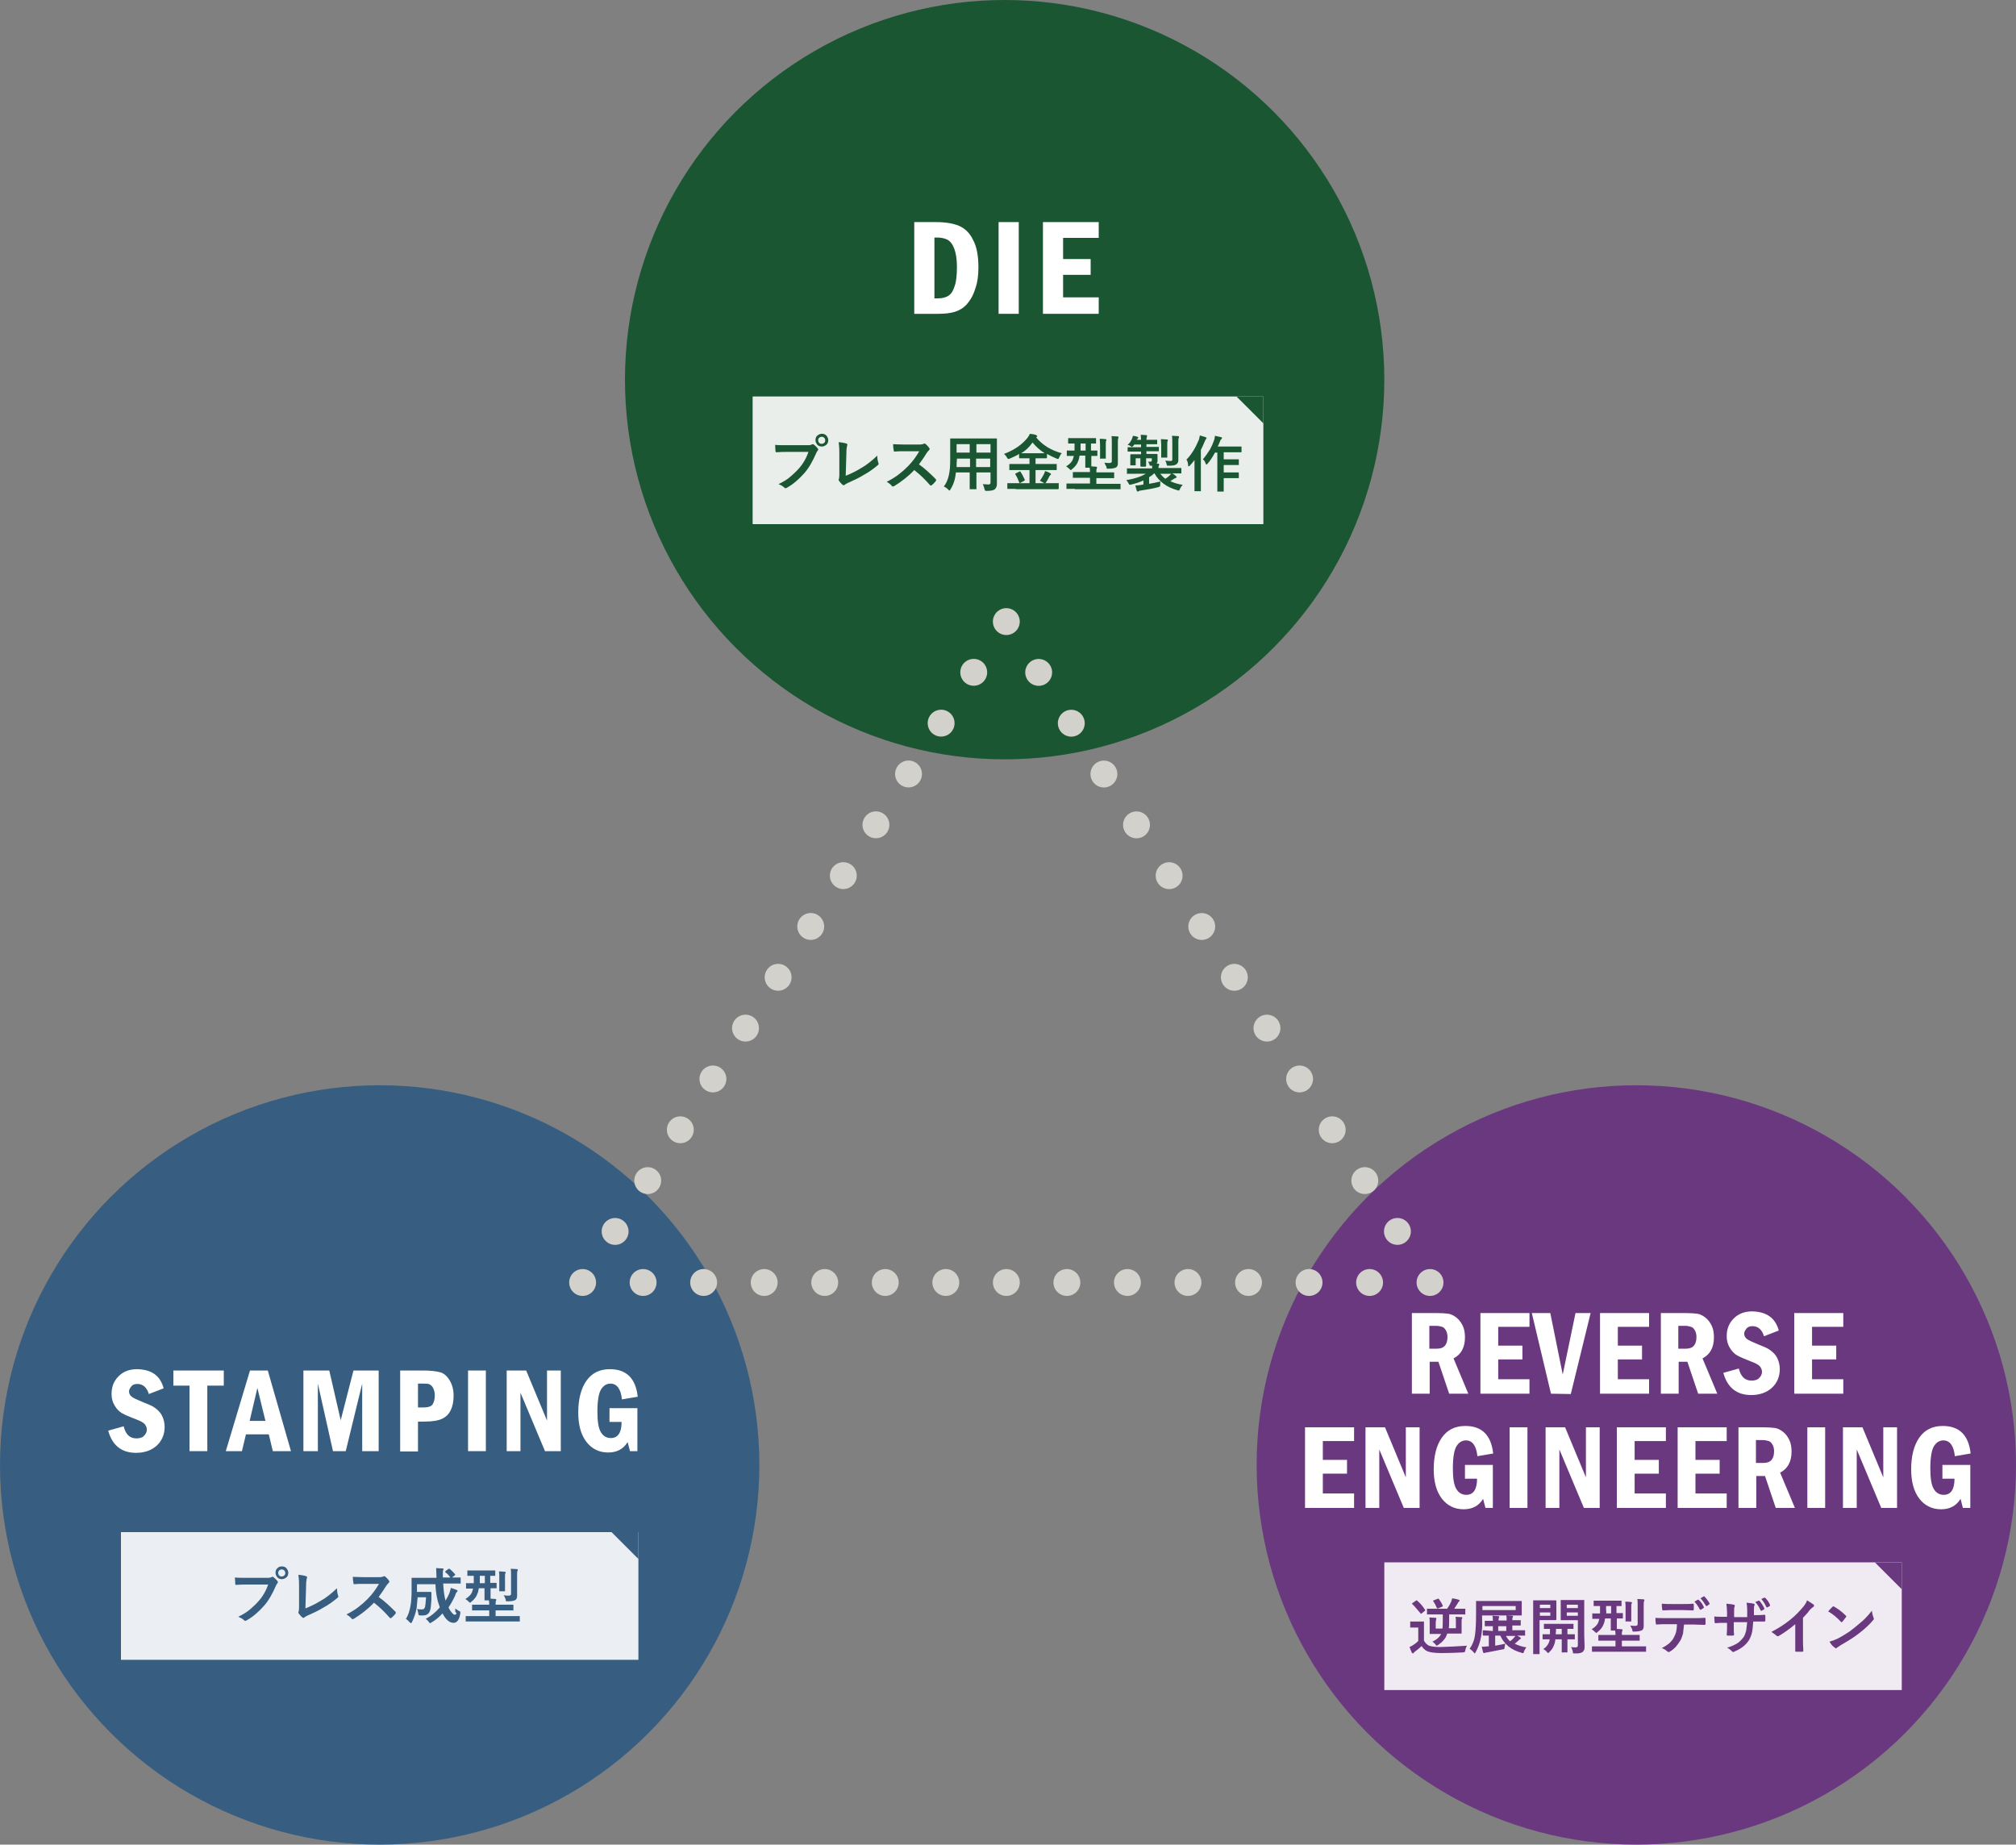
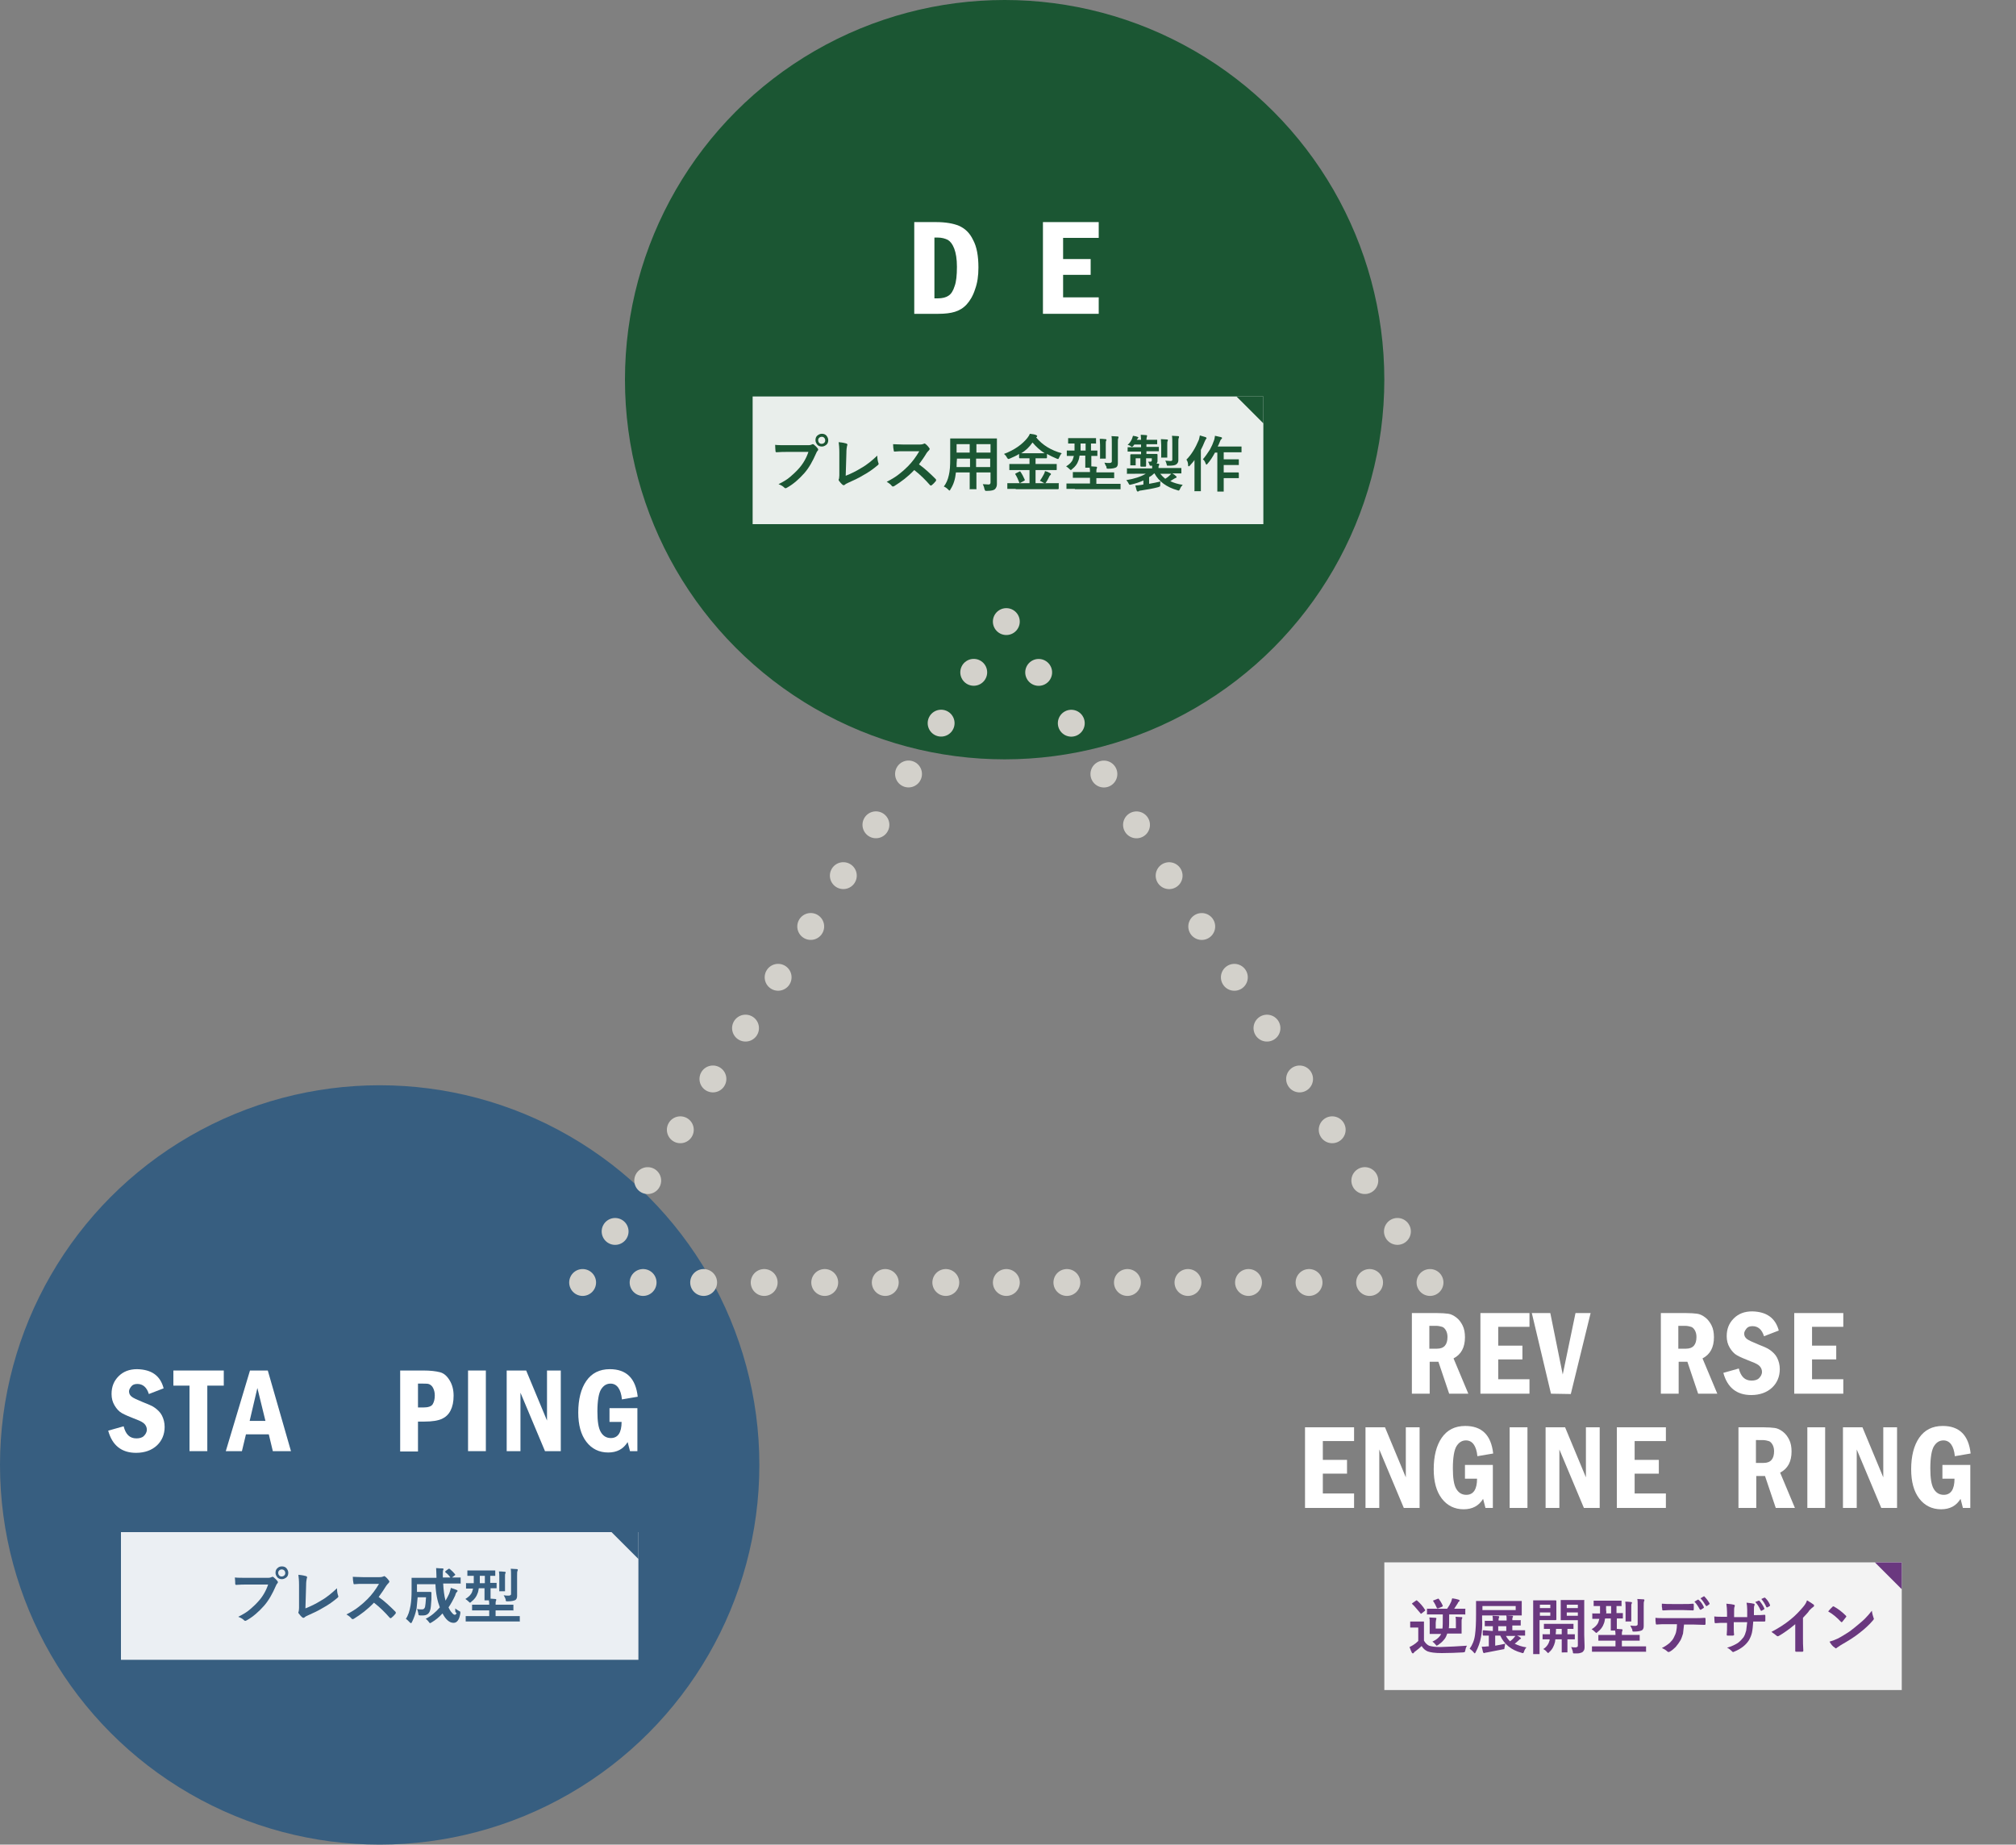
<svg xmlns="http://www.w3.org/2000/svg" version="1.1" id="レイヤー_1" x="0px" y="0px" viewBox="0 0 600 549" style="enable-background:new 0 0 600 549;" xml:space="preserve">
  <rect x="0" y="0" width="600" height="549" fill="#808080" stroke="none" />
  <style type="text/css">
	.st0{fill:#1B5633;}
	.st1{fill:#375E80;}
	.st2{fill:#6A387F;}
	.st3{fill:none;stroke:#D3D1CB;stroke-width:8;stroke-linecap:round;stroke-linejoin:round;}
	.st4{fill:none;stroke:#D3D1CB;stroke-width:8;stroke-linecap:round;stroke-linejoin:round;stroke-dasharray:0,17.972;}
	.st5{fill:none;stroke:#D3D1CB;stroke-width:8;stroke-linecap:round;stroke-linejoin:round;stroke-dasharray:0,18.018;}
	.st6{fill:#FFFFFF;}
	.st7{opacity:0.9;fill:#FFFFFF;}
</style>
  <circle class="st0" cx="299" cy="113" r="113" />
  <circle class="st1" cx="113" cy="436" r="113" />
-   <circle class="st2" cx="487" cy="436" r="113" />
  <g>
    <g>
      <line class="st3" x1="299.5" y1="185" x2="299.5" y2="185" />
      <line class="st4" x1="289.8" y1="200.1" x2="178.2" y2="374.1" />
      <line class="st3" x1="173.4" y1="381.7" x2="173.4" y2="381.7" />
      <line class="st5" x1="191.4" y1="381.7" x2="416.6" y2="381.7" />
      <line class="st3" x1="425.6" y1="381.7" x2="425.6" y2="381.7" />
      <line class="st4" x1="415.9" y1="366.5" x2="304.3" y2="192.6" />
    </g>
  </g>
  <g>
    <path class="st6" d="M272.1,66.1h6.5c2.8,0,5.1,0.4,6.8,1.1c1.8,0.8,3.2,2.1,4.2,4.2c1.1,2,1.6,4.8,1.6,8.2c0,2.5-0.3,4.6-1,6.5   c-0.6,1.9-1.5,3.4-2.5,4.5c-1,1.1-2.2,1.8-3.5,2.2c-1.3,0.4-2.9,0.6-4.9,0.6h-7.2V66.1z M278.1,70.8v18h1c1.4,0,2.5-0.3,3.2-0.8   c0.8-0.5,1.4-1.5,1.8-2.8c0.5-1.3,0.7-3.3,0.7-5.8c0-2.3-0.3-4.1-0.8-5.4c-0.5-1.3-1.1-2.1-1.9-2.6c-0.8-0.4-1.8-0.7-3.1-0.7H278.1   z" />
-     <path class="st6" d="M297.2,66.1h6v27.3h-6V66.1z" />
    <path class="st6" d="M310.4,66.1H327v4.7h-10.6v6.3h8.2v4.7h-8.2v6.7H327v4.9h-16.6V66.1z" />
  </g>
  <rect x="224" y="118" class="st7" width="152" height="38" />
  <g>
    <path class="st0" d="M230.7,132.4c0.8,0.1,1.9,0.1,3.5,0.1h6.4c0.5,0,0.8-0.1,1-0.2c0.1-0.1,0.2-0.1,0.3-0.1c0.1,0,0.2,0,0.3,0.1   c0.5,0.4,0.9,0.8,1.2,1.2c0.1,0.1,0.1,0.2,0.1,0.4c0,0.1-0.1,0.2-0.2,0.3c-0.1,0.1-0.3,0.4-0.4,0.7c-1,2.3-2.1,4.3-3.5,5.9   c-1.6,1.8-3.3,3.3-5.1,4.3c-0.2,0.1-0.3,0.2-0.5,0.2s-0.3-0.1-0.4-0.2c-0.4-0.4-0.9-0.7-1.7-1c1.4-0.7,2.6-1.4,3.5-2.2   c0.8-0.7,1.6-1.4,2.4-2.3c1.4-1.5,2.4-3.3,3-5.1h-6.5c-0.7,0-1.7,0-3,0.1c-0.2,0-0.3-0.1-0.3-0.4   C230.8,134,230.7,133.3,230.7,132.4z M244.6,129.1c0.6,0,1.1,0.2,1.4,0.6c0.3,0.4,0.5,0.8,0.5,1.3c0,0.6-0.2,1.1-0.6,1.4   c-0.4,0.3-0.8,0.5-1.3,0.5c-0.6,0-1.1-0.2-1.4-0.6c-0.3-0.4-0.5-0.8-0.5-1.3c0-0.6,0.2-1.1,0.6-1.4   C243.7,129.3,244.1,129.1,244.6,129.1z M244.6,130c-0.3,0-0.6,0.1-0.8,0.3c-0.2,0.2-0.3,0.4-0.3,0.7c0,0.3,0.1,0.6,0.3,0.8   c0.2,0.2,0.4,0.3,0.7,0.3c0.3,0,0.6-0.1,0.8-0.3c0.2-0.2,0.3-0.4,0.3-0.7c0-0.3-0.1-0.6-0.3-0.8C245.1,130.1,244.9,130,244.6,130z" />
    <path class="st0" d="M251.7,141.6c1.5-0.6,3-1.3,4.6-2.3c1.8-1,3.3-2.3,4.8-3.7c0,0.8,0.1,1.5,0.3,2.1c0,0.1,0.1,0.2,0.1,0.3   c0,0.2-0.1,0.3-0.2,0.4c-1.3,1.1-2.8,2.2-4.5,3.1c-1.3,0.8-2.8,1.5-4.4,2.2c-0.5,0.2-0.8,0.4-1,0.6c-0.1,0.1-0.2,0.1-0.3,0.1   c-0.1,0-0.2,0-0.3-0.1c-0.4-0.3-0.8-0.8-1.1-1.2c-0.1-0.1-0.1-0.2-0.1-0.3c0-0.1,0-0.2,0.1-0.3c0-0.1,0.1-0.5,0.1-1l0-6.8   c0-1.4-0.1-2.4-0.2-3.1c1.2,0.1,2,0.3,2.3,0.4c0.2,0.1,0.3,0.2,0.3,0.3c0,0.1,0,0.2-0.1,0.4c-0.1,0.4-0.2,1.1-0.2,2.2L251.7,141.6z   " />
    <path class="st0" d="M273.5,138.2c1.7,1.2,3.3,2.7,5,4.4c0.1,0.1,0.1,0.2,0.1,0.3s0,0.2-0.1,0.3c-0.4,0.5-0.8,0.9-1.2,1.2   c-0.1,0.1-0.1,0.1-0.2,0.1s-0.2,0-0.3-0.1c-1.4-1.6-2.9-3.1-4.7-4.5c-1.9,2-3.9,3.5-6,4.8c-0.2,0.1-0.4,0.1-0.4,0.1   c-0.1,0-0.2-0.1-0.3-0.2c-0.3-0.4-0.8-0.8-1.5-1.2c1.4-0.7,2.7-1.5,3.7-2.3c0.8-0.6,1.7-1.4,2.6-2.3c1.3-1.3,2.4-2.8,3.4-4.5   l-4.6,0c-0.9,0-1.9,0-2.8,0.1c-0.1,0-0.2-0.1-0.2-0.3c-0.1-0.5-0.2-1.1-0.2-1.9c0.6,0,1.7,0.1,3,0.1h4.9c0.6,0,1-0.1,1.2-0.2   c0.1,0,0.1-0.1,0.2-0.1c0.1,0,0.2,0,0.3,0.1c0.4,0.3,0.8,0.7,1.2,1.3c0.1,0.1,0.1,0.2,0.1,0.2c0,0.1-0.1,0.2-0.2,0.4   c-0.2,0.2-0.5,0.5-0.7,0.8C275.1,136,274.3,137.1,273.5,138.2z" />
    <path class="st0" d="M292.5,144.1c0.7,0,1.2,0.1,1.7,0.1c0.4,0,0.6-0.2,0.6-0.6v-3h-4.2v2.1l0,2.7c0,0.1,0,0.1,0,0.2s-0.1,0-0.2,0   h-1.6c-0.1,0-0.1,0-0.2,0s0-0.1,0-0.2l0-2.7v-2.1h-4.1c-0.2,2-0.7,3.6-1.6,5c-0.1,0.2-0.2,0.4-0.3,0.4c-0.1,0-0.2-0.1-0.4-0.3   c-0.4-0.4-0.8-0.7-1.3-0.9c0.7-0.9,1.2-2,1.5-3.4c0.3-1.2,0.4-2.8,0.4-4.8v-3l0-2.9c0-0.1,0-0.2,0-0.2c0,0,0.1,0,0.2,0l2.5,0h8.5   l2.5,0c0.1,0,0.2,0,0.2,0c0,0,0,0.1,0,0.2l0,2.9v8l0,2.5c0,0.6-0.2,1.1-0.6,1.5c-0.3,0.3-1.1,0.5-2.4,0.5c-0.3,0-0.5,0-0.5-0.1   c0,0-0.1-0.2-0.2-0.4C292.9,145,292.7,144.5,292.5,144.1z M284.7,139h4v-2.5h-3.9v0.2C284.7,137.5,284.7,138.3,284.7,139z    M284.7,134.7h3.9v-2.5h-3.9V134.7z M294.8,132.2h-4.2v2.5h4.2V132.2z M290.5,139h4.2v-2.5h-4.2V139z" />
    <path class="st0" d="M302.3,145.5l-2.3,0c-0.1,0-0.2,0-0.2,0c0,0,0-0.1,0-0.1V144c0-0.1,0-0.1,0-0.2c0,0,0.1,0,0.2,0l2.3,0h4.1   v-3.9h-3.4l-2.4,0c-0.1,0-0.2,0-0.2,0c0,0,0-0.1,0-0.2v-1.4c0-0.1,0-0.1,0-0.2c0,0,0.1,0,0.2,0l2.4,0h3.4v-1.7h-0.7l-2.2,0   c-0.1,0-0.2-0.1-0.2-0.2v-1.1c-0.7,0.5-1.7,0.9-2.8,1.4c-0.2,0.1-0.4,0.1-0.4,0.1c-0.1,0-0.2-0.1-0.4-0.4c-0.2-0.4-0.5-0.8-0.9-1.1   c3.2-1.2,5.5-2.9,7-4.8c0.4-0.5,0.6-0.9,0.7-1.2c0.9,0.1,1.5,0.2,1.9,0.4c0.2,0.1,0.3,0.2,0.3,0.3c0,0.1-0.1,0.2-0.2,0.3   c0,0-0.1,0-0.1,0.1c1.9,2.3,4.4,3.8,7.6,4.7c-0.3,0.3-0.6,0.8-0.8,1.3c-0.1,0.3-0.2,0.4-0.3,0.4c-0.1,0-0.2,0-0.4-0.1   c-1-0.4-2-0.9-2.9-1.4v1.1c0,0.1-0.1,0.2-0.2,0.2l-2.2,0h-1v1.7h3.7l2.4,0c0.1,0,0.2,0,0.2,0s0,0.1,0,0.2v1.4c0,0.1,0,0.2-0.1,0.2   l-0.1,0l-2.4,0h-3.7v3.9h4.4l2.3,0c0.1,0,0.1,0,0.2,0s0,0.1,0,0.2v1.4c0,0.1-0.1,0.2-0.2,0.2l-2.3,0H302.3z M303.7,140.4   c0.5,0.7,0.9,1.5,1.3,2.4c0,0.1,0,0.1,0,0.1c0,0.1-0.1,0.1-0.2,0.2l-1.1,0.6c-0.1,0-0.2,0.1-0.2,0.1c0,0-0.1,0-0.1-0.1   c-0.4-1-0.8-1.9-1.2-2.5c0-0.1-0.1-0.1-0.1-0.1c0,0,0.1-0.1,0.2-0.2l1-0.5c0.1,0,0.2-0.1,0.2-0.1   C303.6,140.2,303.6,140.3,303.7,140.4z M303.9,134.9c0.2,0,0.8,0,1.7,0h3.6c0.9,0,1.5,0,1.7,0c-1.4-0.9-2.6-2-3.6-3.2   C306.4,133,305.3,134.1,303.9,134.9z M309.5,143.1c0.4-0.6,0.8-1.2,1.2-2c0.2-0.4,0.3-0.7,0.3-0.9c0.5,0.1,1,0.3,1.5,0.6   c0.2,0.1,0.3,0.2,0.3,0.3c0,0.1-0.1,0.2-0.2,0.3c-0.1,0.1-0.3,0.3-0.4,0.6c-0.3,0.6-0.6,1.2-0.9,1.6c-0.1,0.2-0.2,0.2-0.3,0.2   c-0.1,0-0.2,0-0.4-0.1C310.1,143.4,309.8,143.2,309.5,143.1z" />
    <path class="st0" d="M319.9,145.5l-2.3,0c-0.1,0-0.1,0-0.2,0c0,0,0-0.1,0-0.2v-1.3c0-0.1,0-0.1,0-0.1c0,0,0.1,0,0.1,0l2.3,0h4.6   v-1.7h-2.4l-2.5,0c-0.1,0-0.2,0-0.2,0c0,0,0-0.1,0-0.2v-1.3c0-0.1,0-0.2,0-0.2c0,0,0.1,0,0.2,0l2.5,0h2.4c0-0.4,0-0.8-0.1-1.3h-1.1   c-0.1,0-0.1,0-0.2,0c0,0,0-0.1,0-0.2l0-2v-1.4h-1.7c-0.1,0.6-0.2,1.2-0.4,1.6c-0.3,0.9-0.9,1.7-1.8,2.4c-0.2,0.2-0.3,0.3-0.4,0.3   s-0.2-0.1-0.4-0.3c-0.4-0.4-0.7-0.6-1-0.8c1-0.6,1.7-1.3,2-2.1c0.1-0.3,0.2-0.6,0.3-1c-0.6,0-1.1,0-1.5,0l-0.4,0   c-0.1,0-0.2,0-0.2,0c0,0,0-0.1,0-0.2v-1.2c0-0.1,0-0.1,0-0.2s0.1,0,0.2,0l2.1,0c0-0.5,0-0.9,0-1.2V132c-0.5,0-0.9,0-1.3,0   c-0.3,0-0.4,0-0.4,0c-0.1,0-0.2,0-0.2,0c0,0,0-0.1,0-0.2v-1.2c0-0.1,0-0.1,0-0.2c0,0,0.1,0,0.2,0l2.2,0h3.5l2.2,0   c0.1,0,0.2,0,0.2,0s0,0.1,0,0.2v1.2c0,0.1,0,0.1,0,0.2s-0.1,0-0.2,0c0,0-0.1,0-0.4,0c-0.3,0-0.6,0-0.9,0v2.1l1.7,0   c0.1,0,0.2,0,0.2,0c0,0,0,0.1,0,0.2v1.2c0,0.1,0,0.2,0,0.2c0,0-0.1,0-0.2,0c0,0-0.1,0-0.2,0c-0.4,0-0.9,0-1.4,0v1.4   c0,0.9,0,1.5,0,1.7c0.5,0,0.9,0.1,1.4,0.1c0.2,0,0.3,0.1,0.3,0.2c0,0.1,0,0.2-0.1,0.4c-0.1,0.2-0.1,0.5-0.1,1.1h2.6l2.5,0   c0.1,0,0.1,0,0.2,0c0,0,0,0.1,0,0.2v1.3c0,0.1,0,0.1,0,0.2c0,0-0.1,0-0.2,0l-2.5,0h-2.6v1.7h4.8l2.2,0c0.1,0,0.1,0,0.2,0   c0,0,0,0.1,0,0.1v1.3c0,0.1,0,0.1,0,0.2s-0.1,0-0.1,0l-2.2,0H319.9z M321.6,134.1h1.5V132h-1.5v1.2   C321.6,133.6,321.6,133.9,321.6,134.1z M327.3,130.6c0.4,0,1,0,1.7,0.1c0.2,0,0.3,0.1,0.3,0.2s0,0.2-0.1,0.3   c-0.1,0.1-0.1,0.5-0.1,1.2v2.2l0,1.7c0,0.1,0,0.2,0,0.2c0,0-0.1,0-0.2,0h-1.3c-0.1,0-0.1,0-0.2,0s0-0.1,0-0.2l0-1.7v-2.2   C327.4,131.7,327.3,131.1,327.3,130.6z M328.7,137.7c0.6,0.1,1.1,0.1,1.5,0.1c0.3,0,0.5-0.1,0.6-0.2c0.1-0.1,0.1-0.2,0.1-0.4v-5.1   c0-1,0-1.8-0.1-2.3c0.6,0,1.2,0.1,1.8,0.1c0.2,0,0.3,0.1,0.3,0.2s0,0.2-0.1,0.4c-0.1,0.2-0.1,0.7-0.1,1.5v3.5l0,2.4   c0,0.6-0.2,1-0.5,1.2c-0.4,0.2-1.1,0.4-2.3,0.4c-0.3,0-0.5,0-0.5-0.1c-0.1-0.1-0.1-0.2-0.1-0.5C329,138.5,328.9,138.1,328.7,137.7z   " />
    <path class="st0" d="M337.8,141l-2.2,0c-0.1,0-0.1,0-0.2,0s0-0.1,0-0.2v-1.2c0-0.1,0-0.1,0-0.2s0.1,0,0.2,0l2.2,0h5.1   c0-0.2,0-0.5,0-0.8h-0.4h-0.1c-0.1,0-0.2,0-0.2-0.1c0,0-0.1-0.1-0.1-0.2c-0.1-0.3-0.2-0.6-0.4-0.9c0.2,0,0.4,0,0.7,0   c0.2,0,0.4-0.1,0.4-0.4v-0.6h-1.7v0.1l0,2.2c0,0.1-0.1,0.2-0.2,0.2h-1.3c-0.1,0-0.2-0.1-0.2-0.2l0-2.2v-0.1H338v1l0,0.9   c0,0.1,0,0.2,0,0.2c0,0-0.1,0-0.2,0h-1.2c-0.1,0-0.2,0-0.2,0c0,0,0-0.1,0-0.2l0-1v-0.9l0-1c0-0.1,0.1-0.2,0.2-0.2l2.2,0h0.8v-0.8   h-1.5l-2.3,0c-0.1,0-0.2,0-0.2,0c0,0,0-0.1,0-0.2v-0.9c0-0.1,0-0.2,0-0.2c0,0,0.1,0,0.2,0l2.3,0h1.5v-0.8h-2l-0.3,0.4   c-0.2,0.2-0.3,0.3-0.4,0.3c-0.1,0-0.2-0.1-0.4-0.2c-0.2-0.2-0.5-0.3-0.9-0.4c0.6-0.5,1-1.1,1.3-1.8c0.1-0.3,0.2-0.6,0.3-0.9   c0.7,0.1,1.1,0.2,1.3,0.3c0.2,0.1,0.3,0.1,0.3,0.2c0,0.1,0,0.1-0.1,0.2c-0.1,0.1-0.2,0.2-0.3,0.4l-0.1,0.1h1.3   c0-0.6-0.1-1.1-0.1-1.5c0.7,0,1.2,0.1,1.6,0.1c0.2,0,0.3,0.1,0.3,0.2c0,0,0,0.2-0.1,0.4c0,0.2-0.1,0.4-0.1,0.8h0.9l2.1,0   c0.1,0,0.1,0,0.2,0c0,0,0,0.1,0,0.2v0.9c0,0.1,0,0.1,0,0.2c0,0-0.1,0-0.2,0l-2.1,0h-0.9v0.8h1.2l2.3,0c0.1,0,0.2,0,0.2,0   c0,0,0,0.1,0,0.2v0.9c0,0.1,0,0.2,0,0.2c0,0-0.1,0-0.2,0l-2.3,0h-1.2v0.8h0.9l2.2,0c0.1,0,0.2,0.1,0.2,0.2l0,0.7v1.2   c0,0.3-0.1,0.6-0.3,0.8l0.5,0c0.2,0,0.3,0.1,0.3,0.2c0,0.1,0,0.2-0.1,0.4c-0.1,0.1-0.1,0.3-0.1,0.7h4.4l2.2,0c0.1,0,0.2,0,0.2,0   c0,0,0,0.1,0,0.2v1.2c0,0.1,0,0.1,0,0.2c0,0-0.1,0-0.2,0l-2.2,0h-0.3c0.4,0.2,0.8,0.5,1.1,0.8c0.1,0.1,0.2,0.2,0.2,0.3   c0,0.1-0.1,0.2-0.2,0.2c-0.2,0.1-0.4,0.2-0.6,0.3c-0.1,0.1-0.5,0.3-1.1,0.7c1,0.5,2.3,0.9,3.7,1.1c-0.3,0.3-0.6,0.7-0.8,1.2   c-0.1,0.3-0.3,0.5-0.4,0.5c-0.1,0-0.2,0-0.4-0.1c-3.2-0.9-5.5-2.6-6.8-5h-0.1c-0.4,0.4-0.9,0.8-1.5,1.1v2c1.1-0.2,2.2-0.4,3.4-0.7   c-0.1,0.3-0.1,0.7-0.1,1.1c0,0.2,0,0.3-0.1,0.4c-0.1,0-0.2,0.1-0.5,0.2c-1.5,0.4-3.2,0.7-5.2,1c-0.3,0-0.5,0.1-0.6,0.2   c-0.1,0.1-0.2,0.1-0.3,0.1c-0.1,0-0.2-0.1-0.3-0.3c-0.1-0.3-0.2-0.8-0.4-1.5c0.6,0,1.2-0.1,1.9-0.2l0.5-0.1V143   c-1.1,0.5-2.3,0.9-3.6,1.2c-0.2,0-0.4,0.1-0.4,0.1c-0.1,0-0.3-0.1-0.4-0.4c-0.2-0.4-0.4-0.7-0.7-1c2.4-0.4,4.3-1,5.8-1.9H337.8z    M346.8,142.5c0.5-0.3,0.9-0.6,1.2-0.9c0.2-0.2,0.4-0.4,0.6-0.6h-3.3C345.8,141.6,346.3,142.1,346.8,142.5z M345.5,130.7   c0.7,0,1.3,0.1,1.8,0.1c0.2,0,0.3,0.1,0.3,0.2c0,0,0,0.1-0.1,0.3c-0.1,0.2-0.1,0.5-0.1,1.2v1.8l0,1.7c0,0.1,0,0.2,0,0.2   c0,0-0.1,0-0.2,0h-1.4c-0.1,0-0.1,0-0.2,0s0-0.1,0-0.2l0-1.7v-1.8C345.6,131.7,345.5,131.1,345.5,130.7z M346.8,137.1   c0.4,0,0.9,0.1,1.4,0.1c0.3,0,0.5,0,0.6-0.1c0.1-0.1,0.1-0.2,0.1-0.4V132c0-0.9,0-1.7-0.1-2.3c0.6,0,1.2,0.1,1.8,0.1   c0.2,0,0.3,0.1,0.3,0.2c0,0.1,0,0.2-0.1,0.4c-0.1,0.2-0.1,0.7-0.1,1.5v3.5l0,1.6c0,0.5-0.2,0.9-0.6,1.2c-0.4,0.3-1.1,0.4-2.3,0.4   c-0.3,0-0.5,0-0.5-0.1s-0.1-0.2-0.1-0.4C347.1,137.8,347,137.4,346.8,137.1z" />
    <path class="st0" d="M353.1,136.8c1.5-1.5,2.7-3.5,3.7-5.9c0.1-0.3,0.2-0.8,0.3-1.3c0.9,0.3,1.5,0.4,1.7,0.5   c0.2,0.1,0.3,0.2,0.3,0.3c0,0.1-0.1,0.2-0.2,0.3c-0.1,0.1-0.2,0.4-0.4,0.8c-0.3,0.8-0.7,1.6-1.1,2.4v9.4l0,2.7c0,0.1,0,0.2,0,0.2   c0,0-0.1,0-0.2,0h-1.5c-0.1,0-0.1,0-0.2,0s0-0.1,0-0.2l0-2.7v-4.1c0-0.5,0-1.2,0-2.3c-0.3,0.5-0.8,1-1.4,1.7   c-0.1,0.1-0.2,0.2-0.3,0.2c-0.1,0-0.2-0.1-0.2-0.3C353.6,137.7,353.4,137.2,353.1,136.8z M358,136.7c0.7-0.8,1.4-1.8,2.1-2.9   c0.5-0.9,0.9-1.8,1.2-2.7c0.2-0.5,0.2-0.9,0.3-1.4c0.8,0.2,1.4,0.3,1.8,0.4c0.2,0.1,0.3,0.1,0.3,0.3c0,0.1-0.1,0.2-0.2,0.3   c-0.2,0.1-0.3,0.4-0.5,0.9c-0.2,0.5-0.4,1-0.6,1.3h4.7l2.2,0c0.1,0,0.2,0,0.2,0c0,0,0,0.1,0,0.2v1.3c0,0.1,0,0.2,0,0.2   c0,0-0.1,0-0.2,0l-2.2,0h-2.9v2.1h2.3l2,0c0.1,0,0.2,0,0.2,0c0,0,0,0.1,0,0.2v1.3c0,0.1,0,0.1,0,0.2c0,0-0.1,0-0.2,0l-2,0h-2.3v2.2   h2.3l2,0c0.1,0,0.2,0.1,0.2,0.2v1.3c0,0.1,0,0.2,0,0.2s-0.1,0-0.2,0l-2,0h-2.3v1l0,2.8c0,0.1,0,0.2,0,0.2c0,0-0.1,0-0.2,0h-1.5   c-0.1,0-0.1,0-0.2,0c0,0,0-0.1,0-0.2l0-2.8v-8.6h-0.7c-0.7,1.3-1.4,2.4-2.2,3.3c-0.2,0.2-0.3,0.3-0.3,0.3c-0.1,0-0.2-0.1-0.3-0.4   C358.6,137.3,358.3,136.9,358,136.7z" />
  </g>
  <g>
    <path class="st6" d="M48.7,413.2l-4.4,1.7c-0.6-2-1.8-3-3.4-3c-0.8,0-1.4,0.2-1.8,0.7s-0.7,1-0.7,1.5c0,0.7,0.3,1.2,0.8,1.6   s1.6,0.9,3.3,1.6c1.5,0.6,2.8,1.1,3.6,1.7s1.6,1.3,2.1,2.3s0.8,2.1,0.8,3.4c0,2.2-0.8,4.1-2.3,5.5s-3.6,2.2-6.2,2.2   c-4.3,0-7.1-2.2-8.3-6.6l4.6-1.3c0.6,2.4,1.8,3.6,3.8,3.6c0.9,0,1.7-0.2,2.2-0.7s0.9-1.1,0.9-1.9c0-0.6-0.2-1.1-0.6-1.6   s-1.3-1-2.7-1.5c-1.8-0.7-3.2-1.3-4.1-1.8s-1.6-1.3-2.2-2.3s-0.9-2.1-0.9-3.4c0-2.2,0.7-3.9,2.1-5.3s3.2-2.1,5.5-2.1   C45.1,407.6,47.7,409.4,48.7,413.2z" />
    <path class="st6" d="M51.6,407.9h15v4.5h-4.9v19.5h-5.3v-19.5h-4.8V407.9z" />
    <path class="st6" d="M74.4,407.9h5.3l6.9,24h-5.4l-1.2-5h-6.8l-1.2,5h-4.8L74.4,407.9z M79,422.9l-2.4-9.8l-2.3,9.8H79z" />
-     <path class="st6" d="M90.3,407.9h7.7l3.4,14.8l3.8-14.8h7.5v24h-4.9v-20.1l-4.9,20.1h-3.8l-4.5-20.1v20.1h-4.3V407.9z" />
    <path class="st6" d="M119.1,407.9h6.9c2.1,0,3.7,0.2,4.9,0.5s2.1,1.1,2.9,2.4s1.2,2.8,1.2,4.6c0,1.8-0.3,3.2-0.9,4.4   s-1.5,2-2.6,2.5s-2.8,0.8-5.2,0.8h-1.9v8.9h-5.3V407.9z M124.4,411.8v7.1h1.6c1.4,0,2.4-0.3,2.8-1c0.4-0.7,0.6-1.5,0.6-2.6   c0-0.9-0.2-1.6-0.5-2.2c-0.3-0.6-0.7-0.9-1.1-1.1c-0.4-0.2-1-0.2-1.8-0.2H124.4z" />
    <path class="st6" d="M139.3,407.9h5.3v24h-5.3V407.9z" />
    <path class="st6" d="M150.7,407.9h5.9l6.2,14.9v-14.9h4.1v24h-4.7l-7.3-17.4v17.4h-4.1V407.9z" />
    <path class="st6" d="M181.4,419.1h8.3v12.8h-2.2l-0.7-2.7c-1.3,2.1-3.2,3.1-5.8,3.1c-2.7,0-4.9-1.1-6.5-3.2s-2.4-5-2.4-8.7   c0-3.9,0.8-7.1,2.4-9.4s3.9-3.5,7-3.5c4.9,0,7.7,2.7,8.3,8.2l-4.7,0.8c-0.3-3.1-1.5-4.7-3.4-4.7c-1.2,0-2.1,0.6-2.8,1.7   s-1.1,3.4-1.1,6.6c0,2.9,0.3,4.9,1,6.1s1.7,1.8,3,1.8c2.1,0,3.2-1.6,3.2-4.8h-3.6V419.1z" />
  </g>
  <rect x="36" y="456" class="st7" width="154" height="38" />
  <g>
    <path class="st1" d="M69.9,469.5c0.8,0.1,1.9,0.1,3.5,0.1h6.4c0.5,0,0.8-0.1,1-0.2c0.1-0.1,0.2-0.1,0.3-0.1c0.1,0,0.2,0,0.3,0.1   c0.5,0.4,0.9,0.8,1.2,1.2c0.1,0.1,0.1,0.2,0.1,0.4c0,0.1-0.1,0.2-0.2,0.3c-0.1,0.1-0.3,0.4-0.4,0.7c-1,2.3-2.1,4.3-3.5,5.9   c-1.6,1.8-3.3,3.3-5.1,4.3c-0.2,0.1-0.3,0.2-0.5,0.2s-0.3-0.1-0.4-0.2c-0.4-0.4-0.9-0.7-1.7-1c1.4-0.7,2.6-1.4,3.5-2.2   c0.8-0.7,1.6-1.4,2.4-2.3c1.4-1.5,2.4-3.3,3-5.1h-6.5c-0.7,0-1.7,0-3,0.1c-0.2,0-0.3-0.1-0.3-0.4C70,471,70,470.4,69.9,469.5z    M83.9,466.2c0.6,0,1.1,0.2,1.4,0.6c0.3,0.4,0.5,0.8,0.5,1.3c0,0.6-0.2,1.1-0.6,1.4c-0.4,0.3-0.8,0.5-1.3,0.5   c-0.6,0-1.1-0.2-1.4-0.6c-0.3-0.4-0.5-0.8-0.5-1.3c0-0.6,0.2-1.1,0.6-1.4C82.9,466.4,83.3,466.2,83.9,466.2z M83.9,467.1   c-0.3,0-0.6,0.1-0.8,0.3c-0.2,0.2-0.3,0.4-0.3,0.7c0,0.3,0.1,0.6,0.3,0.8c0.2,0.2,0.4,0.3,0.7,0.3c0.3,0,0.6-0.1,0.8-0.3   c0.2-0.2,0.3-0.4,0.3-0.7c0-0.3-0.1-0.6-0.3-0.8C84.4,467.2,84.1,467.1,83.9,467.1z" />
    <path class="st1" d="M90.9,478.7c1.5-0.6,3-1.3,4.6-2.3c1.8-1,3.3-2.3,4.8-3.7c0,0.8,0.1,1.5,0.3,2.1c0,0.1,0.1,0.2,0.1,0.3   c0,0.2-0.1,0.3-0.2,0.4c-1.3,1.1-2.8,2.2-4.5,3.1c-1.3,0.8-2.8,1.5-4.4,2.2c-0.5,0.2-0.8,0.4-1,0.6c-0.1,0.1-0.2,0.1-0.3,0.1   c-0.1,0-0.2,0-0.3-0.1c-0.4-0.3-0.8-0.8-1.1-1.2c-0.1-0.1-0.1-0.2-0.1-0.3c0-0.1,0-0.2,0.1-0.3c0-0.1,0.1-0.5,0.1-1l0-6.8   c0-1.4-0.1-2.4-0.2-3.1c1.2,0.1,2,0.3,2.3,0.4c0.2,0.1,0.3,0.2,0.3,0.3c0,0.1,0,0.2-0.1,0.4c-0.1,0.4-0.2,1.1-0.2,2.2L90.9,478.7z" />
    <path class="st1" d="M112.7,475.3c1.7,1.2,3.3,2.7,5,4.4c0.1,0.1,0.1,0.2,0.1,0.3s0,0.2-0.1,0.3c-0.4,0.5-0.8,0.9-1.2,1.2   c-0.1,0.1-0.1,0.1-0.2,0.1s-0.2,0-0.3-0.1c-1.4-1.6-2.9-3.1-4.7-4.5c-1.9,2-3.9,3.5-6,4.8c-0.2,0.1-0.4,0.1-0.4,0.1   c-0.1,0-0.2-0.1-0.3-0.2c-0.3-0.4-0.8-0.8-1.5-1.2c1.4-0.7,2.7-1.5,3.7-2.3c0.8-0.6,1.7-1.4,2.6-2.3c1.3-1.3,2.4-2.8,3.4-4.5   l-4.6,0c-0.9,0-1.9,0-2.8,0.1c-0.1,0-0.2-0.1-0.2-0.3c-0.1-0.5-0.2-1.1-0.2-1.9c0.6,0,1.7,0.1,3,0.1h4.9c0.6,0,1-0.1,1.2-0.2   c0.1,0,0.1-0.1,0.2-0.1c0.1,0,0.2,0,0.3,0.1c0.4,0.3,0.8,0.7,1.2,1.3c0.1,0.1,0.1,0.2,0.1,0.2c0,0.1-0.1,0.2-0.2,0.4   c-0.2,0.2-0.5,0.5-0.7,0.8C114.3,473,113.6,474.1,112.7,475.3z" />
    <path class="st1" d="M135.5,478.7c0.2,0.2,0.5,0.4,1,0.7c0.2,0.1,0.3,0.2,0.4,0.2c0.1,0.1,0.1,0.1,0.1,0.2c0,0.1,0,0.2,0,0.4   c-0.3,1.9-1,2.8-2,2.8c-1.2,0-2.3-0.9-3.3-2.8c-1,1.1-2.1,2-3.3,2.7c-0.2,0.1-0.4,0.2-0.4,0.2c-0.1,0-0.2-0.1-0.4-0.4   c-0.3-0.4-0.6-0.7-0.9-0.9c1.6-0.8,3-2,4.2-3.4c-0.7-1.8-1.2-4.1-1.3-6.9h-5.5v2.3h2.6l1.5,0c0.1,0,0.2,0.1,0.2,0.2   c0,0.2,0,0.5,0,1.1c0,0.4,0,0.7,0,0.9c-0.1,1.7-0.2,2.8-0.4,3.3c-0.3,1-1,1.5-2.1,1.5c-0.4,0-0.7,0-0.9,0c-0.2,0-0.3-0.1-0.4-0.1   c0-0.1-0.1-0.2-0.1-0.5c-0.1-0.5-0.2-1-0.4-1.3c0.6,0.1,1.1,0.1,1.5,0.1c0.5,0,0.7-0.2,0.9-0.7c0.1-0.4,0.2-1.4,0.3-2.9h-2.5   c-0.1,1.2-0.2,2.2-0.3,3.2c-0.3,1.6-0.8,3-1.4,4.2c-0.1,0.2-0.2,0.3-0.3,0.3c-0.1,0-0.2-0.1-0.4-0.3c-0.4-0.4-0.8-0.8-1.1-1   c0.7-1,1.1-2.3,1.4-4c0.2-1.2,0.3-2.6,0.3-4.4l0-3.6c0-0.1,0-0.2,0-0.2c0,0,0.1,0,0.2,0l2.4,0h4.8v-0.4c0-1.1-0.1-2-0.1-2.5   c1,0.1,1.7,0.1,1.9,0.1c0.2,0,0.3,0.1,0.3,0.2c0,0.1,0,0.2-0.1,0.3c-0.1,0.2-0.1,0.6-0.1,1.2c0,0.2,0,0.4,0,0.6v0.4h2.7l2.4,0   c0.1,0,0.2,0,0.2,0c0,0,0,0.1,0,0.2v1.4c0,0.1,0,0.1,0,0.2s-0.1,0-0.2,0l-2.4,0h-2.6c0.1,1.9,0.3,3.6,0.7,5.1   c0.4-0.7,0.8-1.4,1.1-2.1c0.2-0.6,0.4-1.2,0.5-1.7c0.6,0.2,1.1,0.4,1.7,0.6c0.2,0.1,0.3,0.2,0.3,0.3c0,0.1-0.1,0.2-0.3,0.4   c-0.1,0.1-0.3,0.4-0.4,0.9c-0.6,1.3-1.3,2.6-2,3.6c0.3,0.7,0.7,1.3,1.1,1.7c0.3,0.4,0.6,0.5,0.8,0.5c0.2,0,0.4-0.2,0.5-0.6   C135.4,480,135.5,479.4,135.5,478.7z M133.9,467c0.6,0.5,1.1,1,1.5,1.5c0,0.1,0.1,0.1,0.1,0.2c0,0.1-0.1,0.1-0.2,0.2l-0.9,0.7   c-0.1,0.1-0.2,0.1-0.2,0.1c0,0-0.1,0-0.1-0.1c-0.4-0.6-0.8-1.1-1.5-1.6c-0.1-0.1-0.1-0.1-0.1-0.2c0,0,0-0.1,0.1-0.2l0.8-0.6   c0.1-0.1,0.2-0.1,0.2-0.1C133.7,466.9,133.8,466.9,133.9,467z" />
    <path class="st1" d="M141.1,482.6l-2.3,0c-0.1,0-0.1,0-0.2,0c0,0,0-0.1,0-0.2v-1.3c0-0.1,0-0.1,0-0.1c0,0,0.1,0,0.1,0l2.3,0h4.6   v-1.7h-2.4l-2.5,0c-0.1,0-0.2,0-0.2,0c0,0,0-0.1,0-0.2v-1.3c0-0.1,0-0.2,0-0.2c0,0,0.1,0,0.2,0l2.5,0h2.4c0-0.4,0-0.8-0.1-1.3h-1.1   c-0.1,0-0.1,0-0.2,0c0,0,0-0.1,0-0.2l0-2v-1.4h-1.7c-0.1,0.6-0.2,1.2-0.4,1.6c-0.3,0.9-0.9,1.7-1.8,2.4c-0.2,0.2-0.3,0.3-0.4,0.3   s-0.2-0.1-0.4-0.3c-0.4-0.4-0.7-0.6-1-0.8c1-0.6,1.7-1.3,2-2.1c0.1-0.3,0.2-0.6,0.3-1c-0.6,0-1.1,0-1.5,0l-0.4,0   c-0.1,0-0.2,0-0.2,0c0,0,0-0.1,0-0.2v-1.2c0-0.1,0-0.1,0-0.2s0.1,0,0.2,0l2.1,0c0-0.5,0-0.9,0-1.2V469c-0.5,0-0.9,0-1.3,0   c-0.3,0-0.4,0-0.4,0c-0.1,0-0.2,0-0.2,0c0,0,0-0.1,0-0.2v-1.2c0-0.1,0-0.1,0-0.2c0,0,0.1,0,0.2,0l2.2,0h3.5l2.2,0   c0.1,0,0.2,0,0.2,0s0,0.1,0,0.2v1.2c0,0.1,0,0.1,0,0.2s-0.1,0-0.2,0c0,0-0.1,0-0.4,0c-0.3,0-0.6,0-0.9,0v2.1l1.7,0   c0.1,0,0.2,0,0.2,0c0,0,0,0.1,0,0.2v1.2c0,0.1,0,0.2,0,0.2c0,0-0.1,0-0.2,0c0,0-0.1,0-0.2,0c-0.4,0-0.9,0-1.4,0v1.4   c0,0.9,0,1.5,0,1.7c0.5,0,0.9,0.1,1.4,0.1c0.2,0,0.3,0.1,0.3,0.2c0,0.1,0,0.2-0.1,0.4c-0.1,0.2-0.1,0.5-0.1,1.1h2.6l2.5,0   c0.1,0,0.1,0,0.2,0c0,0,0,0.1,0,0.2v1.3c0,0.1,0,0.1,0,0.2s-0.1,0-0.2,0l-2.5,0h-2.6v1.7h4.8l2.2,0c0.1,0,0.1,0,0.2,0   c0,0,0,0.1,0,0.1v1.3c0,0.1,0,0.1,0,0.2s-0.1,0-0.1,0l-2.2,0H141.1z M142.8,471.2h1.5V469h-1.5v1.2   C142.8,470.6,142.8,471,142.8,471.2z M148.5,467.7c0.4,0,1,0,1.7,0.1c0.2,0,0.3,0.1,0.3,0.2s0,0.2-0.1,0.3   c-0.1,0.1-0.1,0.5-0.1,1.2v2.2l0,1.7c0,0.1,0,0.2,0,0.2c0,0-0.1,0-0.2,0h-1.3c-0.1,0-0.1,0-0.2,0s0-0.1,0-0.2l0-1.7v-2.2   C148.6,468.8,148.6,468.2,148.5,467.7z M149.9,474.8c0.6,0.1,1.1,0.1,1.5,0.1c0.3,0,0.5-0.1,0.6-0.2c0.1-0.1,0.1-0.2,0.1-0.4v-5.1   c0-1,0-1.8-0.1-2.3c0.6,0,1.2,0.1,1.8,0.1c0.2,0,0.3,0.1,0.3,0.2s0,0.2-0.1,0.4c-0.1,0.2-0.1,0.7-0.1,1.5v3.5l0,2.4   c0,0.6-0.2,1-0.5,1.2c-0.4,0.2-1.1,0.4-2.3,0.4c-0.3,0-0.5,0-0.5-0.1c-0.1-0.1-0.1-0.2-0.1-0.5   C150.3,475.5,150.1,475.1,149.9,474.8z" />
  </g>
  <g>
    <path class="st6" d="M420.1,390.8h7.5c1.5,0,2.6,0.1,3.4,0.2s1.6,0.5,2.4,1.1s1.4,1.4,1.9,2.4s0.7,2.2,0.7,3.5c0,3-1.1,5.1-3.4,6.3   l4.4,10.5h-5.7l-3.2-9.5h-2.6v9.5h-5.3V390.8z M425.4,394.7v6.7h2.3c2.1,0,3.1-1.2,3.1-3.5c0-0.8-0.2-1.5-0.5-2s-0.7-0.9-1.1-1   s-1-0.3-1.8-0.3H425.4z" />
    <path class="st6" d="M440.6,390.8h14.6v4.1h-9.3v5.6h7.2v4.1h-7.2v5.9h9.3v4.3h-14.6V390.8z" />
    <path class="st6" d="M455.9,390.8h5.5l3.7,18.3l3.8-18.3h4.5l-5.9,24.1l-5.9-0.1L455.9,390.8z" />
-     <path class="st6" d="M476.2,390.8h14.6v4.1h-9.3v5.6h7.2v4.1h-7.2v5.9h9.3v4.3h-14.6V390.8z" />
    <path class="st6" d="M494.2,390.8h7.5c1.5,0,2.6,0.1,3.4,0.2s1.6,0.5,2.4,1.1s1.4,1.4,1.9,2.4s0.7,2.2,0.7,3.5c0,3-1.1,5.1-3.4,6.3   l4.4,10.5h-5.7l-3.2-9.5h-2.6v9.5h-5.3V390.8z M499.5,394.7v6.7h2.3c2.1,0,3.1-1.2,3.1-3.5c0-0.8-0.2-1.5-0.5-2s-0.7-0.9-1.1-1   s-1-0.3-1.8-0.3H499.5z" />
    <path class="st6" d="M529.4,396l-4.4,1.7c-0.6-2-1.8-3-3.4-3c-0.8,0-1.4,0.2-1.8,0.7s-0.7,1-0.7,1.5c0,0.7,0.3,1.2,0.8,1.6   s1.6,0.9,3.3,1.6c1.5,0.6,2.8,1.1,3.6,1.7s1.6,1.3,2.1,2.3s0.8,2.1,0.8,3.4c0,2.2-0.8,4.1-2.3,5.5s-3.6,2.2-6.2,2.2   c-4.3,0-7.1-2.2-8.3-6.6l4.6-1.3c0.6,2.4,1.8,3.6,3.8,3.6c0.9,0,1.7-0.2,2.2-0.7s0.9-1.1,0.9-1.9c0-0.6-0.2-1.1-0.6-1.6   s-1.3-1-2.7-1.5c-1.8-0.7-3.2-1.3-4.1-1.8s-1.6-1.3-2.2-2.3s-0.9-2.1-0.9-3.4c0-2.2,0.7-3.9,2.1-5.3s3.2-2.1,5.5-2.1   C525.8,390.4,528.4,392.3,529.4,396z" />
    <path class="st6" d="M534,390.8h14.6v4.1h-9.3v5.6h7.2v4.1h-7.2v5.9h9.3v4.3H534V390.8z" />
    <path class="st6" d="M388.4,424.8H403v4.1h-9.3v5.6h7.2v4.1h-7.2v5.9h9.3v4.3h-14.6V424.8z" />
    <path class="st6" d="M406.3,424.8h5.9l6.2,14.9v-14.9h4.1v24h-4.7l-7.3-17.4v17.4h-4.1V424.8z" />
    <path class="st6" d="M436,436h8.3v12.8h-2.2l-0.7-2.7c-1.3,2.1-3.2,3.1-5.8,3.1c-2.7,0-4.9-1.1-6.5-3.2s-2.4-5-2.4-8.7   c0-3.9,0.8-7.1,2.4-9.4s3.9-3.5,7-3.5c4.9,0,7.7,2.7,8.3,8.2l-4.7,0.8c-0.3-3.1-1.5-4.7-3.4-4.7c-1.2,0-2.1,0.6-2.8,1.7   s-1.1,3.4-1.1,6.6c0,2.9,0.3,4.9,1,6.1s1.7,1.8,3,1.8c2.1,0,3.2-1.6,3.2-4.8H436V436z" />
    <path class="st6" d="M449.3,424.8h5.3v24h-5.3V424.8z" />
    <path class="st6" d="M459.9,424.8h5.9l6.2,14.9v-14.9h4.1v24h-4.7l-7.3-17.4v17.4h-4.1V424.8z" />
    <path class="st6" d="M481.2,424.8h14.6v4.1h-9.3v5.6h7.2v4.1h-7.2v5.9h9.3v4.3h-14.6V424.8z" />
-     <path class="st6" d="M499.3,424.8h14.6v4.1h-9.3v5.6h7.2v4.1h-7.2v5.9h9.3v4.3h-14.6V424.8z" />
    <path class="st6" d="M517.3,424.8h7.5c1.5,0,2.6,0.1,3.4,0.2s1.6,0.5,2.4,1.1s1.4,1.4,1.9,2.4s0.7,2.2,0.7,3.5c0,3-1.1,5.1-3.4,6.3   l4.4,10.5h-5.7l-3.2-9.5h-2.6v9.5h-5.3V424.8z M522.6,428.7v6.7h2.3c2.1,0,3.1-1.2,3.1-3.5c0-0.8-0.2-1.5-0.5-2s-0.7-0.9-1.1-1   s-1-0.3-1.8-0.3H522.6z" />
    <path class="st6" d="M537.9,424.8h5.3v24h-5.3V424.8z" />
    <path class="st6" d="M548.4,424.8h5.9l6.2,14.9v-14.9h4.1v24h-4.7l-7.3-17.4v17.4h-4.1V424.8z" />
    <path class="st6" d="M578.1,436h8.3v12.8h-2.2l-0.7-2.7c-1.3,2.1-3.2,3.1-5.8,3.1c-2.7,0-4.9-1.1-6.5-3.2s-2.4-5-2.4-8.7   c0-3.9,0.8-7.1,2.4-9.4s3.9-3.5,7-3.5c4.9,0,7.7,2.7,8.3,8.2l-4.7,0.8c-0.3-3.1-1.5-4.7-3.4-4.7c-1.2,0-2.1,0.6-2.8,1.7   s-1.1,3.4-1.1,6.6c0,2.9,0.3,4.9,1,6.1s1.7,1.8,3,1.8c2.1,0,3.2-1.6,3.2-4.8h-3.6V436z" />
  </g>
  <rect x="412" y="465" class="st7" width="154" height="38" />
  <g>
    <path class="st2" d="M436.6,489.8c-0.2,0.3-0.4,0.8-0.5,1.4c-0.1,0.3-0.1,0.5-0.2,0.5c-0.1,0-0.2,0.1-0.5,0.1c-2,0.1-4,0.2-6.3,0.2   c-2,0-3.4-0.2-4.2-0.5c-0.7-0.3-1.3-0.8-1.8-1.6c-0.5,0.5-1.1,1-1.9,1.6c-0.2,0.1-0.3,0.2-0.4,0.4c-0.1,0.1-0.2,0.2-0.3,0.2   s-0.2-0.1-0.3-0.2c-0.2-0.4-0.4-0.9-0.7-1.7c0.4-0.2,0.8-0.4,1.1-0.6c0.5-0.3,1-0.7,1.5-1.2v-4h-0.9l-1.3,0c-0.1,0-0.2,0-0.2,0   c0,0,0-0.1,0-0.2v-1.4c0-0.1,0-0.1,0-0.2c0,0,0.1,0,0.2,0l1.3,0h1.1l1.3,0c0.1,0,0.2,0,0.2,0s0,0.1,0,0.2l0,1.7v3.8   c0.4,0.7,0.9,1.2,1.5,1.5c0.6,0.2,1.7,0.4,3.3,0.4C431.5,490.1,434,490,436.6,489.8z M420.3,477.4c-0.1-0.1-0.1-0.1-0.1-0.1   c0,0,0.1-0.1,0.2-0.2l1-0.7c0.1-0.1,0.2-0.1,0.2-0.1c0,0,0.1,0,0.2,0.1c0.9,0.8,1.7,1.7,2.3,2.7c0,0,0.1,0.1,0.1,0.1   c0,0,0,0.1-0.1,0.2l-1,0.8c-0.1,0.1-0.2,0.1-0.2,0.1c0,0-0.1,0-0.1-0.1C421.8,479.1,421.1,478.1,420.3,477.4z M426.3,488.6   c1.3-0.6,2.2-1.4,2.6-2.3h-0.8l-2.4,0c-0.1,0-0.1,0-0.2,0c0,0,0-0.1,0-0.2l0-1.6v-1.7c0-0.6,0-1-0.1-1.4c0.6,0,1.2,0.1,1.8,0.1   c0.2,0,0.3,0.1,0.3,0.2c0,0,0,0.1-0.1,0.4c0,0.2-0.1,0.5-0.1,0.8v1.8h2c0.1-0.6,0.1-1.8,0.1-3.6v-0.6h-2l-2.5,0c-0.1,0-0.1,0-0.2,0   s0-0.1,0-0.2v-1.3c0-0.1,0-0.1,0-0.2s0.1,0,0.2,0l2.5,0h3.3c0.5-0.7,0.9-1.4,1.2-2.1c0.1-0.3,0.2-0.6,0.3-1   c0.7,0.1,1.3,0.2,1.9,0.4c0.2,0.1,0.3,0.1,0.3,0.3c0,0.1-0.1,0.2-0.2,0.3c-0.2,0.1-0.3,0.3-0.3,0.4l-1.1,1.7h0.6l2.5,0   c0.1,0,0.1,0,0.2,0s0,0.1,0,0.2v1.3c0,0.1,0,0.1,0,0.2s-0.1,0-0.2,0l-2.5,0h-2.1v0.5c0,1.8,0,3-0.1,3.6h2.1v-1.9c0-0.6,0-1-0.1-1.5   c0.6,0,1.2,0.1,1.8,0.1c0.2,0,0.2,0.1,0.2,0.2c0,0.1,0,0.2-0.1,0.3c-0.1,0.1-0.1,0.4-0.1,0.9v1.7l0,1.6c0,0.1,0,0.2,0,0.2   c0,0-0.1,0-0.2,0l-2.4,0h-1.7c0,0.1,0,0.2-0.1,0.3c-0.2,0.7-0.6,1.3-1,1.7c-0.4,0.5-0.9,0.9-1.6,1.4c-0.2,0.1-0.4,0.2-0.4,0.2   c-0.1,0-0.2-0.1-0.4-0.4C427,489.2,426.7,488.8,426.3,488.6z M428.3,476c0.3,0.4,0.7,1,1.1,1.9c0,0,0,0.1,0,0.1   c0,0.1-0.1,0.1-0.2,0.2l-1.2,0.5c-0.1,0-0.2,0-0.2,0c-0.1,0-0.1-0.1-0.2-0.2c-0.3-0.7-0.6-1.3-1-1.9c-0.1-0.1-0.1-0.1-0.1-0.2   c0,0,0.1-0.1,0.2-0.1l1.3-0.5c0,0,0.1,0,0.1,0C428.2,475.8,428.2,475.9,428.3,476z" />
    <path class="st2" d="M440.8,487.1c-0.3,1.8-0.9,3.3-1.6,4.6c-0.1,0.2-0.2,0.4-0.3,0.4c0,0-0.1-0.1-0.3-0.3   c-0.4-0.5-0.8-0.8-1.2-1.1c0.8-1.1,1.4-2.5,1.6-4.2c0.2-1.4,0.3-3.4,0.3-6l0-3.8c0-0.1,0-0.2,0-0.2c0,0,0.1,0,0.2,0l2.4,0h8.3   l2.5,0c0.1,0,0.2,0,0.2,0c0,0,0,0.1,0,0.2l0,1.3v1.3l0,1.3c0,0.1,0,0.2,0,0.2s-0.1,0-0.2,0l-2.5,0h-9.1v1   C441.2,483.8,441.1,485.6,440.8,487.1z M443.9,485.4h0.4V484l-2.2,0c-0.1,0-0.1,0-0.2,0c0,0,0-0.1,0-0.2v-1.2c0-0.1,0-0.1,0-0.2   s0.1,0,0.2,0l2.2,0c0-0.6,0-1.1-0.1-1.5c0.6,0,1.1,0.1,1.7,0.1c0.2,0,0.3,0.1,0.3,0.2c0,0.1,0,0.2-0.1,0.3   c-0.1,0.2-0.1,0.4-0.1,0.8h2.4c0-0.7,0-1.2-0.1-1.5c0.5,0,1.1,0.1,1.7,0.1c0.2,0,0.3,0.1,0.3,0.2c0,0.1,0,0.2-0.1,0.3   s-0.1,0.4-0.1,0.8l2.3,0c0.1,0,0.1,0,0.2,0s0,0.1,0,0.2v1.2c0,0.1,0,0.2,0,0.2c0,0-0.1,0-0.2,0l-2.3,0v1.4h1.1l2.5,0   c0.1,0,0.2,0,0.2,0c0,0,0,0.1,0,0.2v1.2c0,0.1,0,0.1,0,0.2c0,0-0.1,0-0.2,0l-2.2,0c0.5,0.2,0.8,0.4,1,0.6c0.1,0.1,0.2,0.2,0.2,0.2   s-0.1,0.2-0.2,0.2c-0.2,0.1-0.3,0.2-0.5,0.4c-0.4,0.3-0.7,0.7-1.2,1c1,0.5,2.1,0.9,3.5,1.1c-0.2,0.2-0.5,0.6-0.7,1.2   c-0.1,0.2-0.1,0.4-0.2,0.4c0,0.1-0.1,0.1-0.2,0.1c-0.1,0-0.2,0-0.4-0.1c-3-0.8-5.1-2.5-6.3-5.1h-1.5v3c1.2-0.2,2.2-0.4,3-0.6   c-0.1,0.3-0.1,0.6-0.2,1c0,0.3-0.1,0.5-0.1,0.6c-0.1,0-0.2,0.1-0.5,0.1c-1.5,0.3-3.1,0.6-4.6,0.9c-0.2,0-0.4,0.1-0.6,0.1   c-0.1,0.1-0.3,0.1-0.3,0.1c-0.1,0-0.2-0.1-0.3-0.2l-0.4-1.7c0.5,0,1.1,0,1.7-0.1l0.4,0v-3.2c-0.5,0-0.9,0-1.2,0c-0.3,0-0.4,0-0.4,0   c-0.1,0-0.2-0.1-0.2-0.2v-1.2c0-0.1,0.1-0.2,0.2-0.2L443.9,485.4z M451.1,479.2V478h-9.9v1.2H451.1z M445.9,485.4h2.4V484h-2.4   V485.4z M449.4,488.5c0.4-0.3,0.8-0.6,1.2-1.1c0.1-0.2,0.3-0.3,0.4-0.5h-2.8C448.6,487.6,449,488.1,449.4,488.5z" />
    <path class="st2" d="M461.2,476.3l1.8,0c0.1,0,0.2,0.1,0.2,0.2l0,1.7v2.1l0,1.7c0,0.1-0.1,0.2-0.2,0.2l-1.8,0h-3v6l0,3.9   c0,0.1,0,0.2,0,0.2s-0.1,0-0.2,0h-1.5c-0.1,0-0.1,0-0.2,0c0,0,0-0.1,0-0.2l0-3.9v-7.8l0-3.9c0-0.1,0-0.2,0-0.2s0.1,0,0.2,0l2.1,0   H461.2z M461.4,477.6h-3.1v1h3.1V477.6z M461.4,480.9v-1h-3.1v1H461.4z M459.3,490.8c1-0.6,1.6-1.5,1.9-2.6l0-0.3   c-0.6,0-1.1,0-1.5,0c0,0-0.1,0-0.3,0c-0.1,0-0.1,0-0.1,0c-0.1,0-0.2,0-0.2,0c0,0,0-0.1,0-0.2v-1.1c0-0.1,0-0.1,0-0.2s0.1,0,0.2,0   l2,0c0-0.6,0-1.1,0-1.6c-0.4,0-0.8,0-1.2,0c-0.2,0-0.4,0-0.4,0c-0.1,0-0.2,0-0.2,0c0,0,0-0.1,0-0.2v-1.1c0-0.1,0-0.2,0-0.2   c0,0,0.1,0,0.2,0l2.3,0h3.8l2.3,0c0.1,0,0.2,0,0.2,0c0,0,0,0.1,0,0.2v1.1c0,0.1,0,0.1,0,0.2s-0.1,0-0.2,0c0,0-0.1,0-0.2,0   c-0.4,0-0.9,0-1.4,0v1.6l2,0c0.1,0,0.2,0,0.2,0c0,0,0,0.1,0,0.2v1.1c0,0.1,0,0.2,0,0.2c0,0-0.1,0-0.2,0l-2,0v1.7l0,2   c0,0.1,0,0.2,0,0.2c0,0-0.1,0-0.2,0H465c-0.1,0-0.2,0-0.2,0s0-0.1,0-0.2l0-2v-1.7h-1.9c0,0.3-0.1,0.6-0.1,0.8   c-0.3,1.2-0.8,2.2-1.7,3c-0.2,0.2-0.3,0.3-0.3,0.3c-0.1,0-0.2-0.1-0.4-0.3C460.1,491.3,459.7,491,459.3,490.8z M463,486.4h1.8v-1.6   h-1.7C463.1,485.3,463.1,485.8,463,486.4z M467.6,490.2c0.4,0.1,0.9,0.1,1.3,0.1c0.3,0,0.5-0.1,0.6-0.2c0.1-0.1,0.1-0.3,0.1-0.5   v-7.4h-2.9l-2,0c-0.1,0-0.2,0-0.2,0c0,0,0-0.1,0-0.2l0-1.6V478l0-1.6c0-0.1,0-0.2,0-0.2c0,0,0.1,0,0.2,0l2,0h2.6l2,0   c0.1,0,0.1,0,0.2,0s0,0.1,0,0.2l0,2.5v7.7l0.1,3.3c0,0.5,0,0.8-0.1,1.1c-0.1,0.2-0.2,0.4-0.4,0.6c-0.2,0.2-0.5,0.3-0.9,0.4   c-0.3,0.1-0.8,0.1-1.5,0.1c-0.3,0-0.5,0-0.5-0.1c-0.1-0.1-0.1-0.2-0.1-0.5C467.9,491,467.8,490.5,467.6,490.2z M469.6,477.6h-3.3v1   h3.3V477.6z M469.6,480.9v-1h-3.3v1H469.6z" />
    <path class="st2" d="M476.3,491.6l-2.3,0c-0.1,0-0.1,0-0.2,0c0,0,0-0.1,0-0.2v-1.3c0-0.1,0-0.1,0-0.1c0,0,0.1,0,0.1,0l2.3,0h4.6   v-1.7h-2.4l-2.5,0c-0.1,0-0.2,0-0.2,0c0,0,0-0.1,0-0.2v-1.3c0-0.1,0-0.2,0-0.2c0,0,0.1,0,0.2,0l2.5,0h2.4c0-0.4,0-0.8-0.1-1.3h-1.1   c-0.1,0-0.1,0-0.2,0c0,0,0-0.1,0-0.2l0-2v-1.4h-1.7c-0.1,0.6-0.2,1.2-0.4,1.6c-0.3,0.9-0.9,1.7-1.8,2.4c-0.2,0.2-0.3,0.3-0.4,0.3   s-0.2-0.1-0.4-0.3c-0.4-0.4-0.7-0.6-1-0.8c1-0.6,1.7-1.3,2-2.1c0.1-0.3,0.2-0.6,0.3-1c-0.6,0-1.1,0-1.5,0l-0.4,0   c-0.1,0-0.2,0-0.2,0c0,0,0-0.1,0-0.2v-1.2c0-0.1,0-0.1,0-0.2s0.1,0,0.2,0l2.1,0c0-0.5,0-0.9,0-1.2V478c-0.5,0-0.9,0-1.3,0   c-0.3,0-0.4,0-0.4,0c-0.1,0-0.2,0-0.2,0c0,0,0-0.1,0-0.2v-1.2c0-0.1,0-0.1,0-0.2c0,0,0.1,0,0.2,0l2.2,0h3.5l2.2,0   c0.1,0,0.2,0,0.2,0s0,0.1,0,0.2v1.2c0,0.1,0,0.1,0,0.2s-0.1,0-0.2,0c0,0-0.1,0-0.4,0c-0.3,0-0.6,0-0.9,0v2.1l1.7,0   c0.1,0,0.2,0,0.2,0c0,0,0,0.1,0,0.2v1.2c0,0.1,0,0.2,0,0.2c0,0-0.1,0-0.2,0c0,0-0.1,0-0.2,0c-0.4,0-0.9,0-1.4,0v1.4   c0,0.9,0,1.5,0,1.7c0.5,0,0.9,0.1,1.4,0.1c0.2,0,0.3,0.1,0.3,0.2c0,0.1,0,0.2-0.1,0.4c-0.1,0.2-0.1,0.5-0.1,1.1h2.6l2.5,0   c0.1,0,0.1,0,0.2,0c0,0,0,0.1,0,0.2v1.3c0,0.1,0,0.1,0,0.2c0,0-0.1,0-0.2,0l-2.5,0h-2.6v1.7h4.8l2.2,0c0.1,0,0.1,0,0.2,0   c0,0,0,0.1,0,0.1v1.3c0,0.1,0,0.1,0,0.2s-0.1,0-0.1,0l-2.2,0H476.3z M478,480.2h1.5V478h-1.5v1.2C478.1,479.6,478.1,480,478,480.2z    M483.7,476.7c0.4,0,1,0,1.7,0.1c0.2,0,0.3,0.1,0.3,0.2s0,0.2-0.1,0.3c-0.1,0.1-0.1,0.5-0.1,1.2v2.2l0,1.7c0,0.1,0,0.2,0,0.2   c0,0-0.1,0-0.2,0H484c-0.1,0-0.1,0-0.2,0s0-0.1,0-0.2l0-1.7v-2.2C483.8,477.8,483.8,477.2,483.7,476.7z M485.2,483.8   c0.6,0.1,1.1,0.1,1.5,0.1c0.3,0,0.5-0.1,0.6-0.2c0.1-0.1,0.1-0.2,0.1-0.4v-5.1c0-1,0-1.8-0.1-2.3c0.6,0,1.2,0.1,1.8,0.1   c0.2,0,0.3,0.1,0.3,0.2s0,0.2-0.1,0.4c-0.1,0.2-0.1,0.7-0.1,1.5v3.5l0,2.4c0,0.6-0.2,1-0.5,1.2c-0.4,0.2-1.1,0.4-2.3,0.4   c-0.3,0-0.5,0-0.5-0.1c-0.1-0.1-0.1-0.2-0.1-0.5C485.5,484.5,485.4,484.1,485.2,483.8z" />
    <path class="st2" d="M501.2,483.5c-0.1,1.1-0.2,2-0.3,2.7c-0.2,0.6-0.4,1.3-0.7,1.9c-0.4,0.7-0.9,1.4-1.5,2.1   c-0.5,0.5-1.1,1-1.6,1.3c-0.2,0.1-0.4,0.2-0.5,0.2c-0.1,0-0.3-0.1-0.4-0.2c-0.4-0.4-0.9-0.7-1.6-1c1-0.5,1.7-1,2.3-1.5   c0.5-0.5,1-1,1.3-1.7c0.3-0.6,0.6-1.2,0.7-1.9c0.1-0.5,0.2-1.2,0.2-2h-3.4c-0.6,0-1.5,0-2.7,0.1c-0.1,0-0.2-0.1-0.2-0.3   c-0.1-0.5-0.1-1.1-0.1-1.7c0.7,0.1,1.7,0.1,3.1,0.1h8.1c1.3,0,2.5,0,3.5-0.1c0.1,0,0.2,0.1,0.2,0.4c0,0.1,0,0.4,0,0.7   c0,0.3,0,0.6,0,0.7c0,0.2-0.1,0.3-0.3,0.3c-1.2,0-2.4-0.1-3.4-0.1H501.2z M494.6,477.3c1,0.1,2,0.1,3,0.1h3.3c1.2,0,2.2,0,3-0.1   c0.1,0,0.2,0.1,0.2,0.3c0,0.2,0,0.4,0,0.7s0,0.4,0,0.7c0,0.2-0.1,0.3-0.2,0.3c-1,0-2-0.1-3-0.1h-3.3c-0.4,0-1.2,0-2.6,0.1   c-0.2,0-0.3-0.1-0.3-0.3c0-0.2,0-0.4-0.1-0.8C494.6,477.8,494.6,477.5,494.6,477.3z M504.3,476.7l1-0.6c0,0,0.1,0,0.1,0   c0.1,0,0.1,0,0.2,0.1c0.6,0.5,1.1,1.2,1.5,2.1c0,0,0,0.1,0,0.1c0,0.1,0,0.1-0.1,0.2l-0.8,0.5c0,0-0.1,0-0.1,0c-0.1,0-0.1,0-0.2-0.1   C505.4,478.1,504.9,477.3,504.3,476.7z M506.1,475.7l1-0.6c0,0,0.1,0,0.1,0c0,0,0.1,0,0.1,0.1c0.6,0.6,1.1,1.3,1.5,2   c0,0,0,0.1,0,0.1c0,0.1,0,0.1-0.1,0.2L508,478c-0.1,0-0.1,0-0.1,0c-0.1,0-0.1,0-0.2-0.1C507.2,477.1,506.7,476.3,506.1,475.7z" />
    <path class="st2" d="M521.9,480.7h0.6c1,0,1.9,0,2.7-0.1c0,0,0,0,0,0c0.1,0,0.2,0.1,0.2,0.3c0,0.2,0,0.5,0,0.7c0,0.2,0,0.5,0,0.7   c0,0.2-0.1,0.3-0.2,0.3h-0.1l-2.6,0h-0.7c-0.1,1.4-0.2,2.5-0.4,3.4c-0.2,0.8-0.5,1.5-0.9,2.2c-0.9,1.4-2.3,2.5-4.2,3.3   c-0.3,0.1-0.4,0.2-0.5,0.2c-0.1,0-0.2-0.1-0.3-0.2c-0.5-0.5-1-0.9-1.5-1.1c1.4-0.4,2.4-0.9,3.2-1.4c0.7-0.5,1.2-1.1,1.7-1.7   c0.4-0.6,0.6-1.3,0.8-2c0.1-0.7,0.2-1.5,0.3-2.5H516v0.7c0,1.4,0,2.3,0.1,3c0,0.2-0.1,0.2-0.3,0.3c-0.2,0-0.5,0-0.8,0s-0.5,0-0.8,0   c-0.2,0-0.3-0.1-0.3-0.2c0,0,0,0,0,0c0.1-1,0.1-2,0.1-2.9v-0.7h-0.5c-1,0-2,0-3,0.1c-0.1,0-0.2-0.1-0.2-0.3c0-0.2-0.1-0.8-0.1-1.7   c0.8,0.1,1.9,0.1,3.3,0.1h0.5v-1.3c0-0.9-0.1-1.8-0.2-2.6c1.2,0.1,1.9,0.2,2.2,0.3c0.2,0,0.3,0.1,0.3,0.3c0,0.1,0,0.2-0.1,0.4   c-0.1,0.2-0.1,0.8-0.1,1.7v1.3h3.9l0-1.8c0-0.1,0-0.2,0-0.4c0-0.9-0.1-1.6-0.2-2.1c1.1,0.1,1.8,0.2,2.1,0.3c0.2,0,0.3,0.1,0.3,0.3   c0,0.1,0,0.2-0.1,0.3c-0.1,0.3-0.1,0.8-0.1,1.6V480.7z M522.4,476.8l1-0.4c0,0,0.1,0,0.1,0c0.1,0,0.1,0,0.2,0.1   c0.5,0.6,1,1.3,1.4,2.2c0,0,0,0.1,0,0.1c0,0.1,0,0.1-0.1,0.2l-0.7,0.4c-0.1,0-0.1,0-0.1,0c-0.1,0-0.1,0-0.2-0.1   C523.5,478.2,523,477.4,522.4,476.8z M524.2,475.9l0.9-0.4c0,0,0.1,0,0.1,0c0,0,0.1,0,0.2,0.1c0.6,0.6,1.1,1.3,1.4,2.1   c0,0,0,0.1,0,0.1c0,0.1,0,0.1-0.1,0.2l-0.7,0.4c0,0-0.1,0-0.1,0c-0.1,0-0.1,0-0.2-0.1C525.3,477.4,524.8,476.6,524.2,475.9z" />
    <path class="st2" d="M536.6,481.5v6c0,1.1,0,2.3,0.1,3.7c0,0,0,0,0,0.1c0,0.2-0.1,0.3-0.3,0.3c-0.3,0-0.6,0-0.9,0s-0.6,0-0.9,0   c-0.2,0-0.3-0.1-0.3-0.2c0,0,0,0,0-0.1c0-0.3,0-0.9,0-2c0-0.7,0-1.3,0-1.7v-4.2c-1.8,1.5-3.5,2.7-4.9,3.5c-0.1,0-0.2,0.1-0.3,0.1   c-0.1,0-0.3-0.1-0.4-0.2c-0.3-0.3-0.9-0.7-1.5-1.1c2.1-1.1,4-2.3,5.7-3.7c1.5-1.2,2.7-2.5,3.8-3.8c0.5-0.6,0.9-1.2,1.1-1.9   c0.9,0.5,1.6,1,2,1.3c0.1,0.1,0.1,0.2,0.1,0.3c0,0.2-0.1,0.3-0.3,0.4c-0.3,0.2-0.6,0.5-1.1,1C538.1,480,537.3,480.7,536.6,481.5z" />
    <path class="st2" d="M544.1,479.6c0.3-0.4,0.7-0.8,1.3-1.4c0.1-0.1,0.2-0.1,0.3-0.1c0.1,0,0.1,0,0.2,0.1c1.1,0.6,2.3,1.5,3.4,2.6   c0.1,0.1,0.2,0.2,0.2,0.3s0,0.1-0.1,0.2c-0.4,0.5-0.8,1-1.1,1.4c-0.1,0.1-0.2,0.1-0.2,0.1c-0.1,0-0.1,0-0.2-0.1   C546.7,481.4,545.5,480.4,544.1,479.6z M544.5,488.6c1-0.3,1.8-0.6,2.4-0.9c1.2-0.6,2.1-1.2,2.9-1.7c0.7-0.4,1.4-1,2.3-1.7   c1.2-1,2.2-1.8,2.9-2.5c0.7-0.7,1.4-1.5,2.1-2.4c0.1,0.8,0.3,1.5,0.5,2.1c0.1,0.1,0.1,0.3,0.1,0.3c0,0.1-0.1,0.3-0.3,0.5   c-1,1.2-2.4,2.5-4.1,3.8c-1.5,1.2-3.3,2.3-5.4,3.5c-0.6,0.4-1,0.7-1.2,0.8c-0.1,0.1-0.2,0.2-0.3,0.2s-0.2-0.1-0.3-0.2   C545.4,490,544.9,489.3,544.5,488.6z" />
  </g>
  <polygon class="st1" points="182,456 190,456 190,464 " />
  <polygon class="st2" points="558,465 566,465 566,473 " />
  <polygon class="st0" points="368,118 376,118 376,126 " />
</svg>